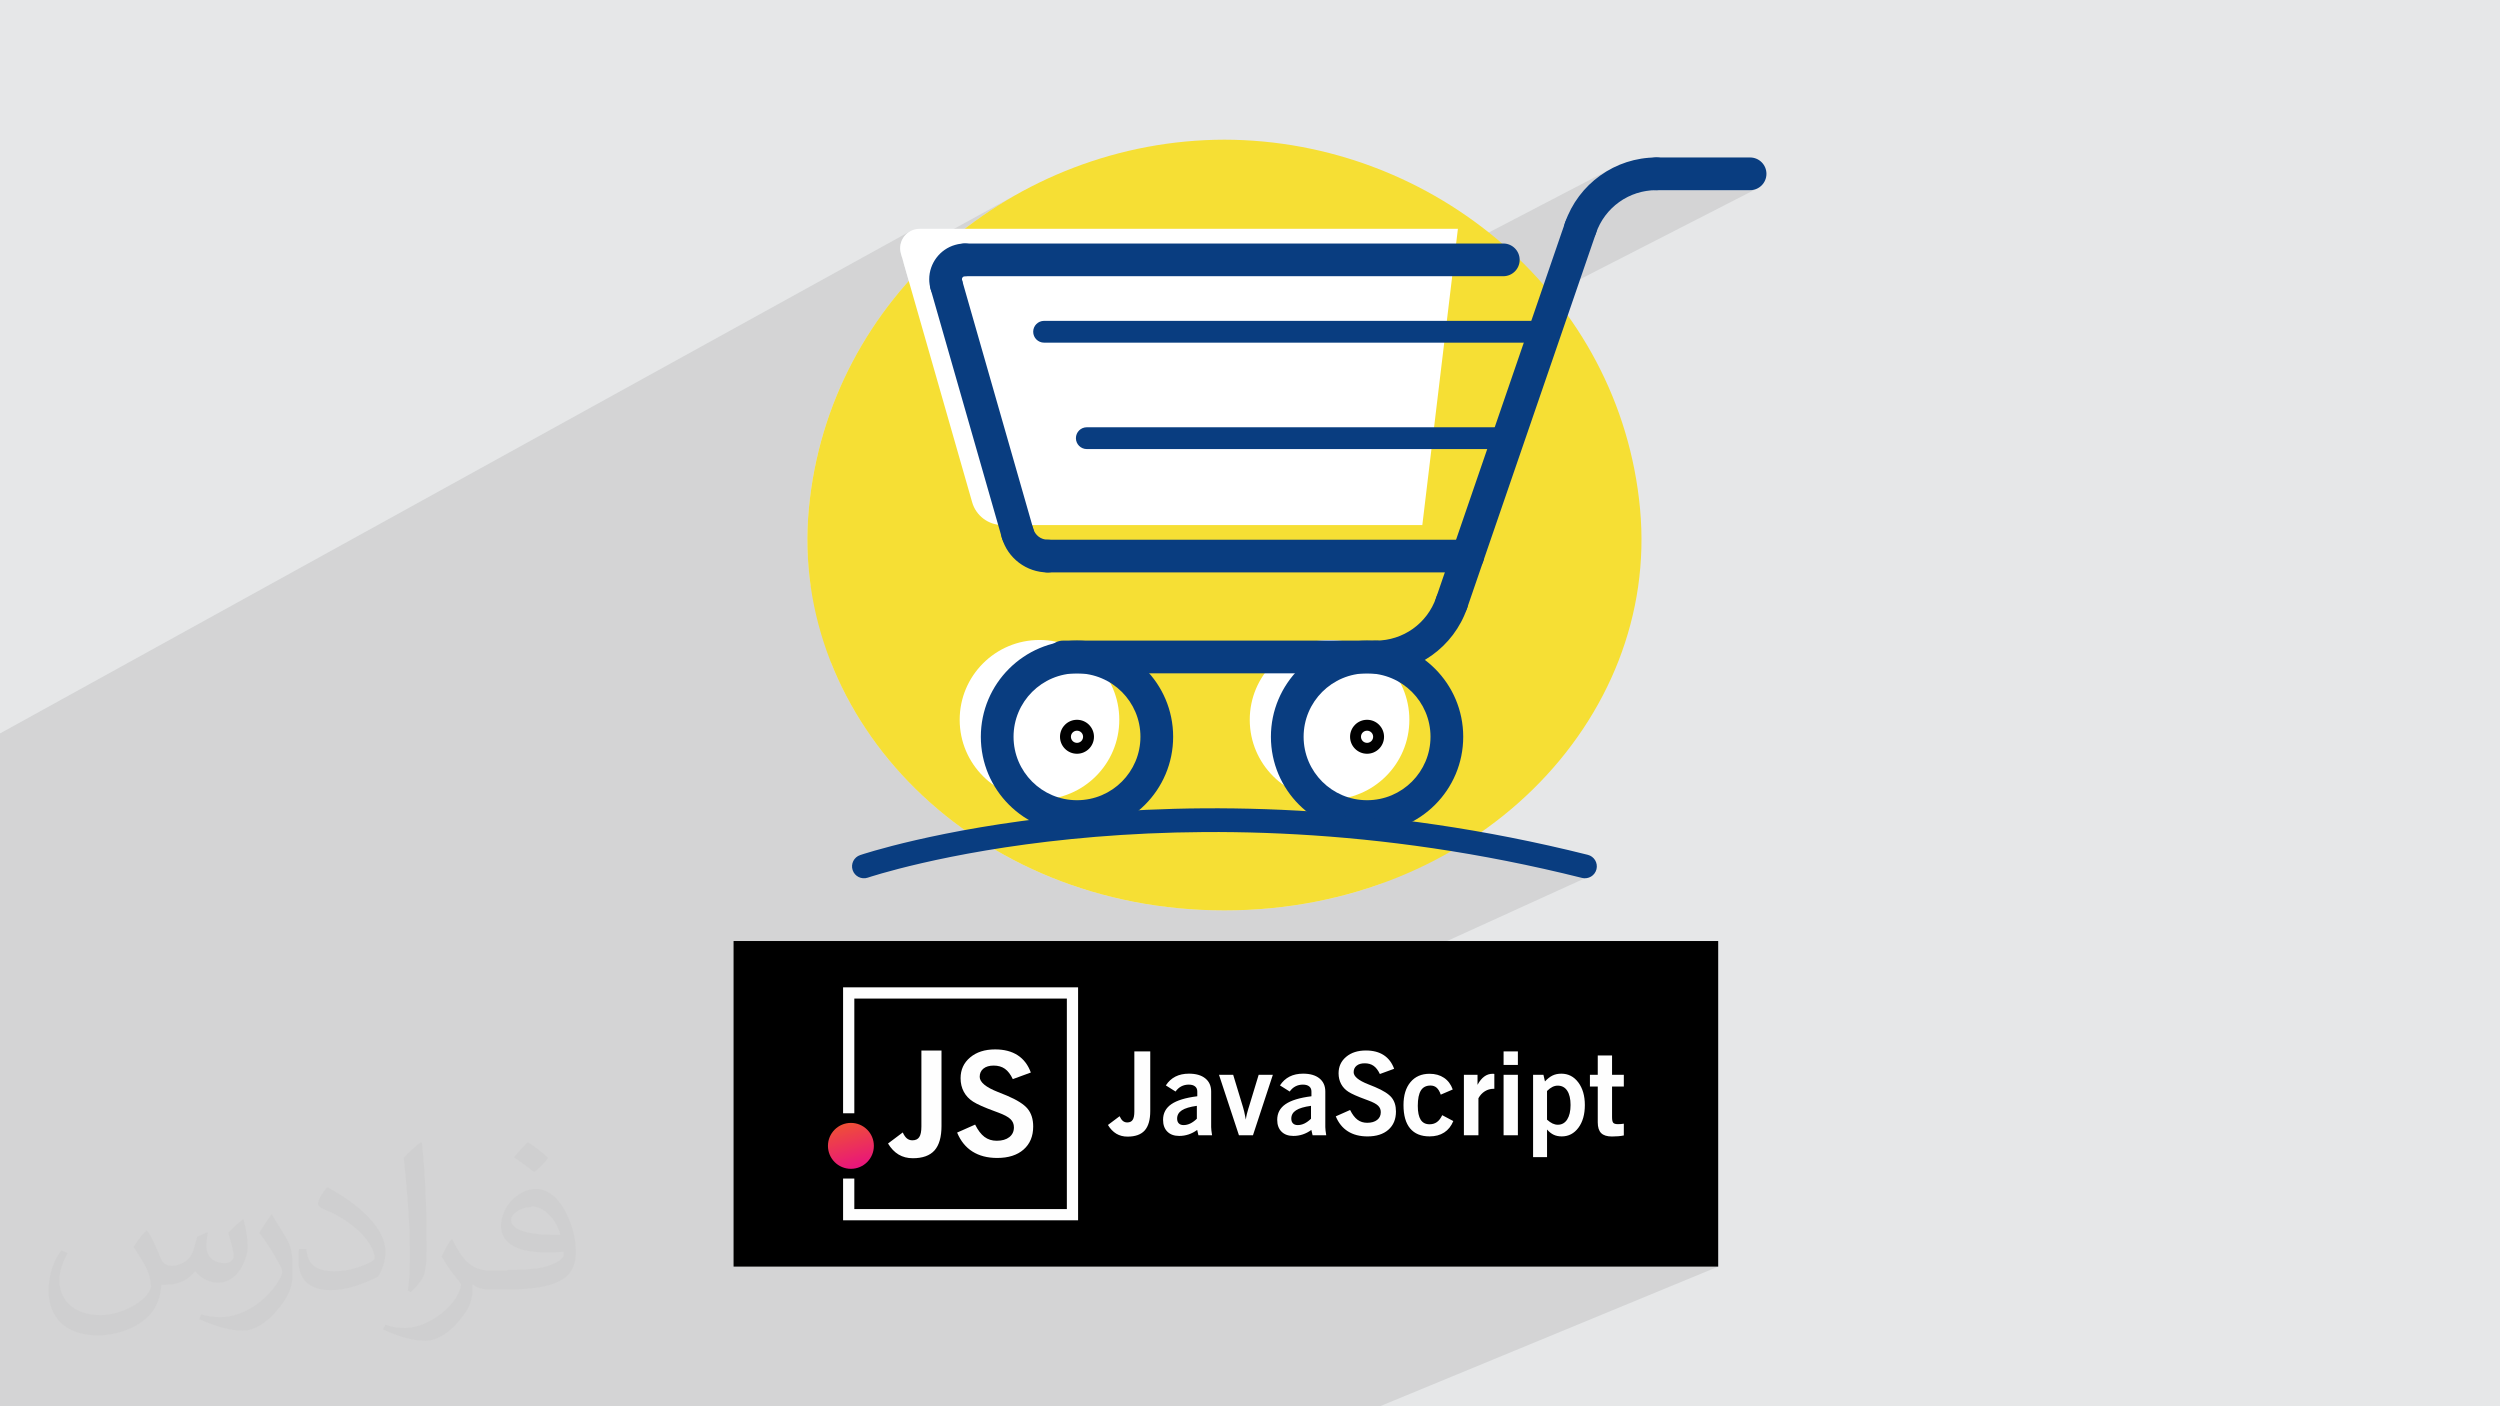
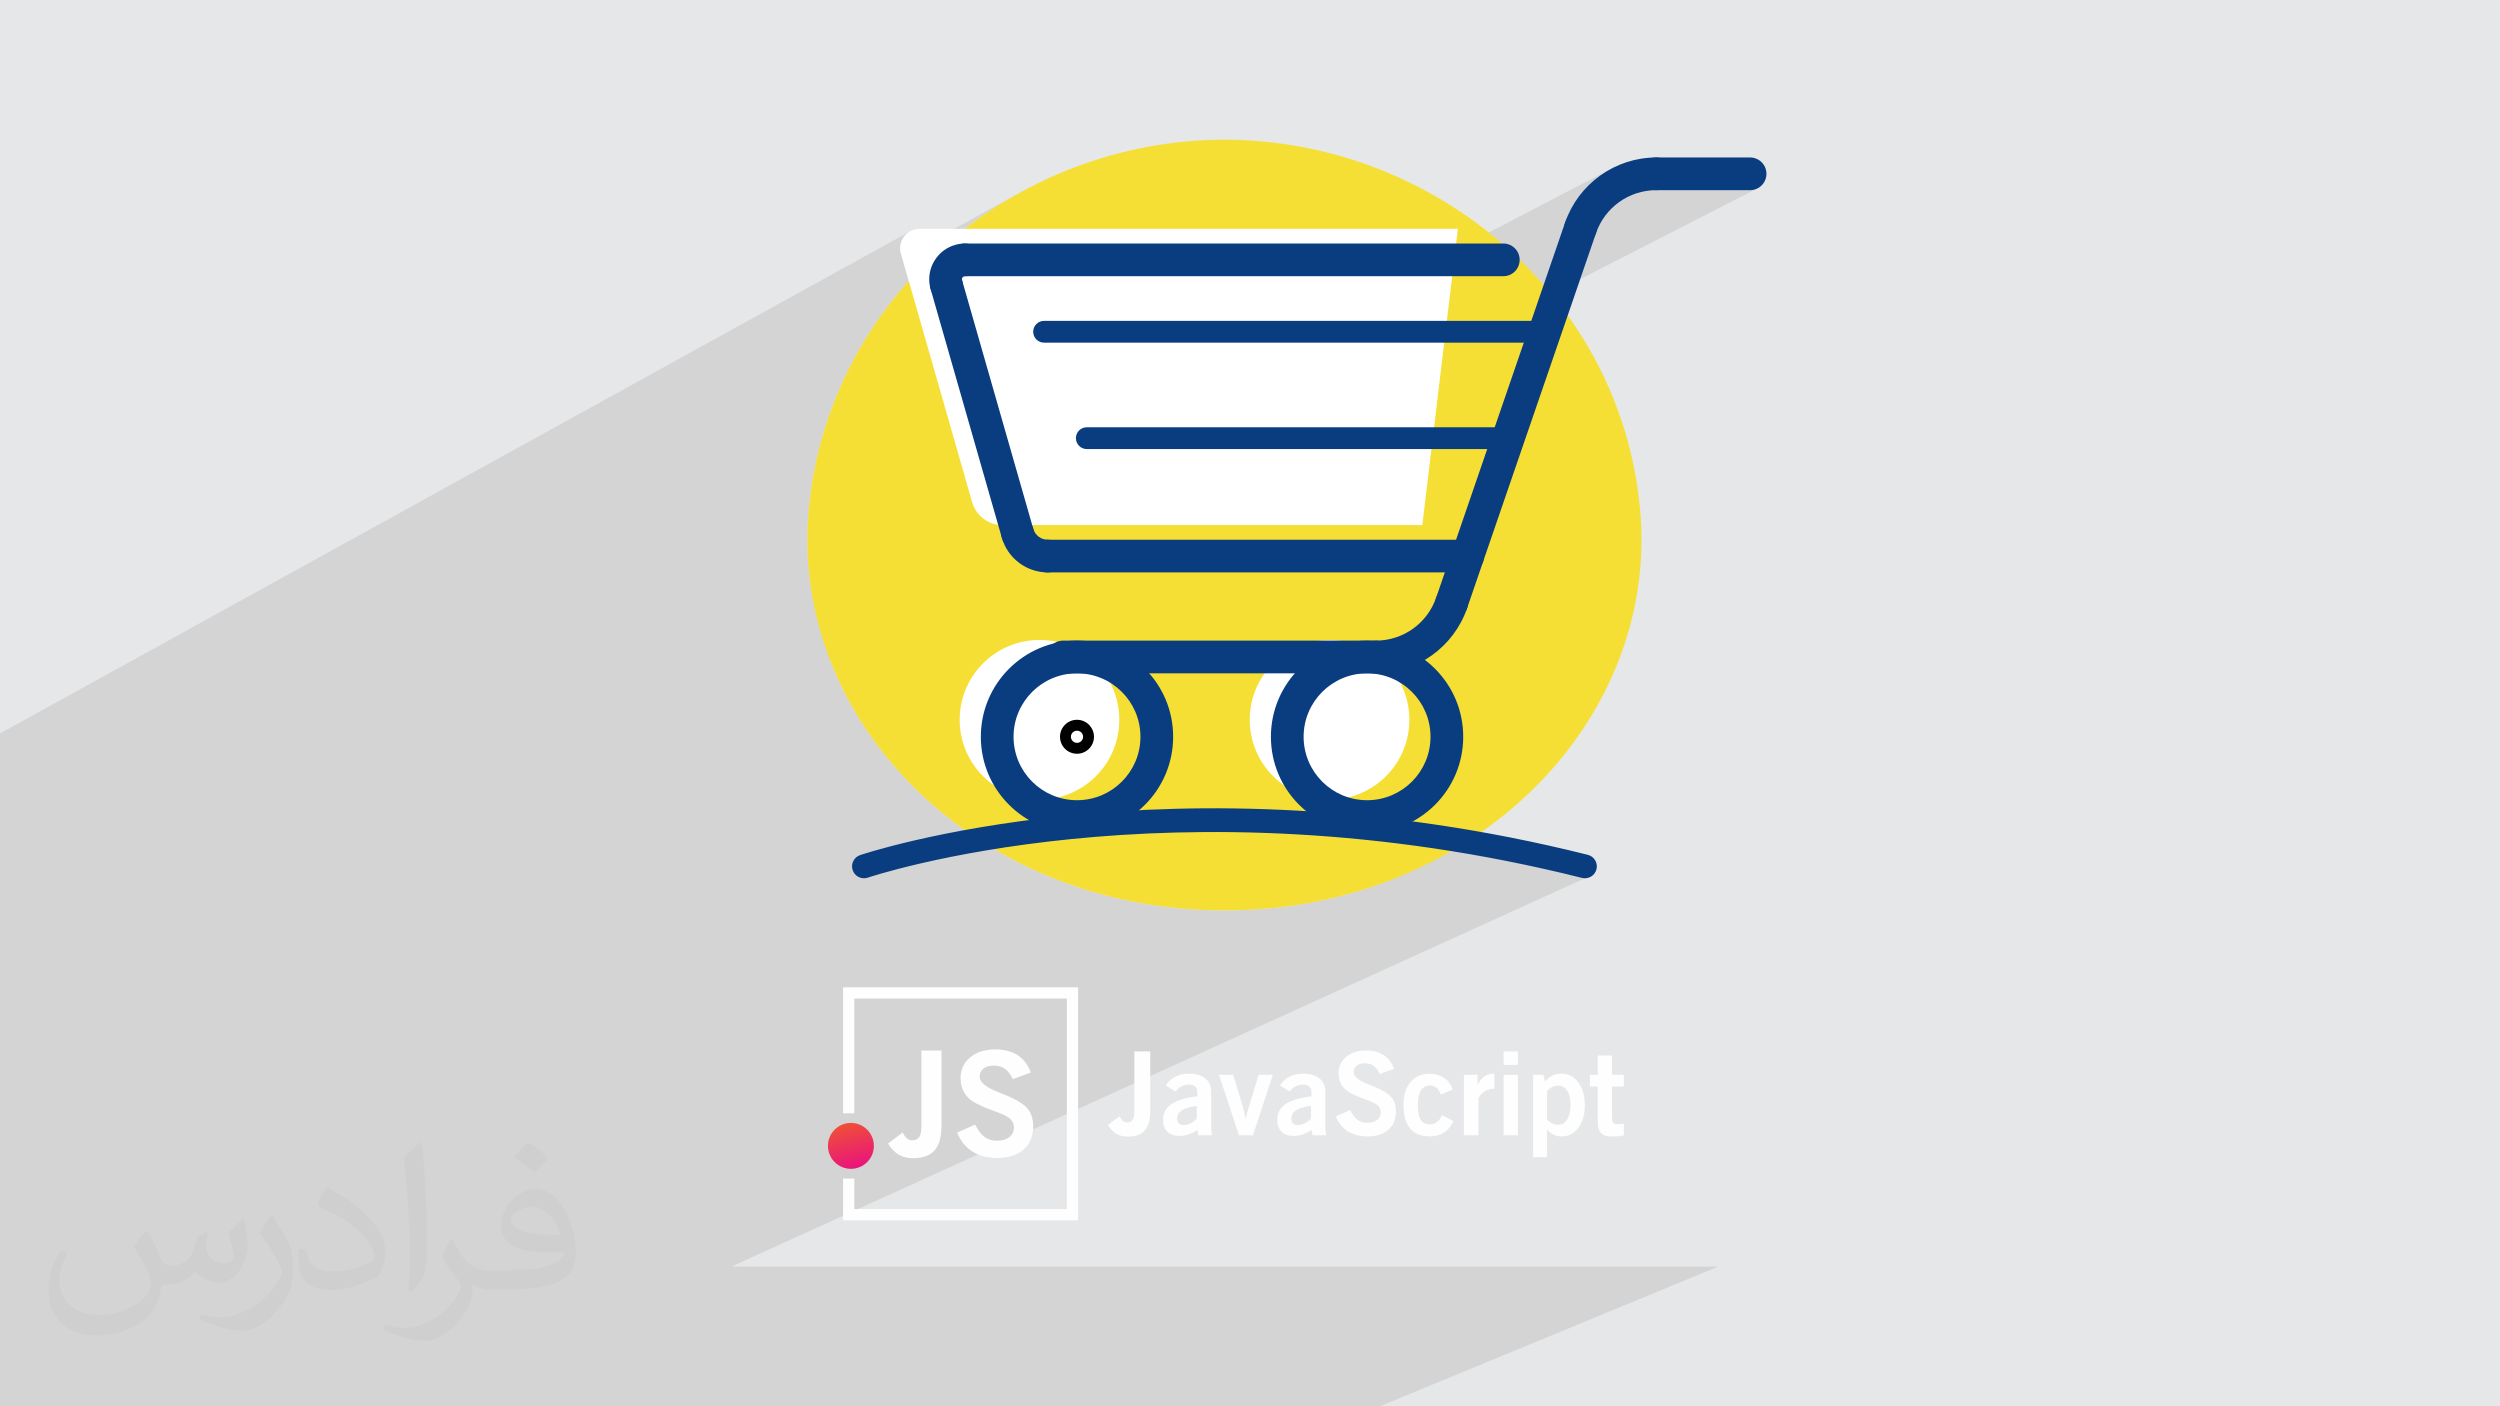
<svg xmlns="http://www.w3.org/2000/svg" xml:space="preserve" width="3.703in" height="2.083in" version="1.1" style="shape-rendering:geometricPrecision; text-rendering:geometricPrecision; image-rendering:optimizeQuality; fill-rule:evenodd; clip-rule:evenodd" viewBox="0 0 3703.33 2083.18">
  <defs>
    <style type="text/css">
   
    .str0 {stroke:#093D80;stroke-width:3;stroke-miterlimit:2.613}
    .fil3 {fill:black}
    .fil0 {fill:#E6E7E8}
    .fil9 {fill:black;fill-rule:nonzero}
    .fil8 {fill:#093D80;fill-rule:nonzero}
    .fil6 {fill:#F6DF34;fill-rule:nonzero}
    .fil4 {fill:#FEFEFE;fill-rule:nonzero}
    .fil7 {fill:white;fill-rule:nonzero}
    .fil2 {fill:#373435;fill-opacity:0.031}
    .fil1 {fill:#373435;fill-opacity:0.102}
    .fil5 {fill:url(#id0)}
   
  </style>
    <linearGradient id="id0" gradientUnits="userSpaceOnUse" x1="1268.81" y1="1729.64" x2="1250.43" y2="1663.97">
      <stop offset="0" style="stop-opacity:1; stop-color:#E9147C" />
      <stop offset="1" style="stop-opacity:1; stop-color:#EF5036" />
    </linearGradient>
  </defs>
  <g id="Layer_x0020_1">
    <polygon class="fil0" points="-0,0 3703.33,0 3703.33,2083.18 -0,2083.18 " />
    <polygon class="fil1" points="2044.07,2083.18 631.76,2083.18 628.65,2083.18 621.22,2083.18 380.79,2083.18 374.9,2083.18 243.91,2083.18 -0,2083.18 -0,1969.97 -0,1929.27 -0,1926.2 -0,1924.77 -0,1907.72 -0,1893.6 -0,1612.17 -0,1609.72 -0,1595.81 -0,1549.71 -0,1539.61 -0,1531.16 -0,1494.8 -0,1493.48 -0,1387.43 -0,1152.26 -0,1123.49 -0,1115.62 -0,1109.65 -0,1086.46 1349.09,342.11 1343.68,345.73 1339.25,350.41 1335.96,355.96 1333.98,362.16 1333.46,368.79 1334.57,375.64 1336.2,381.32 1514.46,283.36 1503.29,289.56 1492.26,295.99 1481.37,302.63 1470.62,309.48 1460.02,316.54 1449.57,323.81 1439.28,331.29 1429.14,338.97 1338.34,388.81 1346.19,416.2 1338.62,424.83 1331.22,433.6 1323.98,442.52 1316.91,451.57 1310.01,460.76 1303.28,470.08 1296.74,479.54 1290.36,489.13 1284.17,498.84 1278.17,508.69 1272.35,518.65 1266.72,528.75 1261.28,538.96 1256.04,549.3 1250.99,559.75 1246.15,570.31 1241.5,581 1237.07,591.79 1232.84,602.69 1228.83,613.7 1225.03,624.82 1221.44,636.04 1218.08,647.37 1214.94,658.79 1212.03,670.31 1209.34,681.93 1206.89,693.64 1204.66,705.45 1202.68,717.35 1200.93,729.33 1199.42,741.41 1198.16,753.56 1196.82,771.23 1196.12,788.82 1196.06,806.33 1196.61,823.73 1197.78,841.03 1199.56,858.21 1200.89,867.78 2389.27,248.6 2384.43,251.16 2379.7,253.9 2375.07,256.82 2370.57,259.91 2366.17,263.17 2361.91,266.6 2357.78,270.19 2353.78,273.94 2349.92,277.84 2346.21,281.89 2342.65,286.08 2339.26,290.42 2336.02,294.9 2332.95,299.52 2330.05,304.26 2327.33,309.13 2324.79,314.13 2322.44,319.25 2320.29,324.49 2318.33,329.84 2314.18,341.91 2410.93,291.83 2414.19,290.27 2417.52,288.82 2420.91,287.51 2424.36,286.32 2427.86,285.26 2431.41,284.34 2435.01,283.55 2438.66,282.9 2442.34,282.39 2446.06,282.02 2449.82,281.8 2453.61,281.72 2592.45,281.72 2597.33,281.23 2601.88,279.82 1231.18,981.72 1234.56,990.22 1241.41,1005.89 1248.78,1021.34 1256.67,1036.57 1265.06,1051.56 1273.94,1066.3 1283.32,1080.78 1293.17,1095 1303.5,1108.93 1314.28,1122.58 1325.53,1135.93 1337.22,1148.98 1349.34,1161.7 1361.9,1174.1 1374.87,1186.16 1388.26,1197.87 1402.05,1209.23 1416.24,1220.22 1430.81,1230.83 1303.39,1293.02 1304.43,1292.72 1308.43,1291.58 1312.79,1290.36 1317.5,1289.06 1322.56,1287.69 1327.98,1286.26 1333.74,1284.77 1339.85,1283.22 1346.29,1281.63 1353.07,1279.98 1360.19,1278.3 1367.64,1276.57 1375.42,1274.82 1383.52,1273.04 1391.94,1271.24 1400.69,1269.43 1409.74,1267.59 1419.11,1265.76 1428.8,1263.92 1438.78,1262.08 1449.07,1260.26 1459.67,1258.44 1470.56,1256.64 1479.71,1261.99 1488.98,1267.2 1498.37,1272.27 1507.87,1277.2 1517.49,1281.97 1527.21,1286.6 1537.05,1291.08 1546.99,1295.41 1557.04,1299.59 1567.2,1303.61 1577.46,1307.46 1587.81,1311.17 1598.28,1314.7 1608.83,1318.08 1619.48,1321.29 1630.23,1324.33 1641.07,1327.2 1652.01,1329.91 1663.03,1332.43 1674.15,1334.78 1685.34,1336.96 1696.63,1338.95 1708,1340.76 1719.44,1342.39 1730.98,1343.84 1742.58,1345.1 1754.27,1346.17 1766.03,1347.04 1777.87,1347.73 1789.78,1348.22 1801.75,1348.51 1813.8,1348.6 1825.64,1348.51 1837.42,1348.23 1849.13,1347.76 1860.76,1347.09 1872.33,1346.25 1883.83,1345.22 1895.25,1344 1906.59,1342.61 1917.86,1341.03 1929.05,1339.28 1940.16,1337.35 1951.18,1335.25 1962.13,1332.97 1972.98,1330.53 1983.75,1327.92 1994.43,1325.14 2005.03,1322.2 2015.53,1319.09 2025.94,1315.83 2036.25,1312.41 2043.96,1309.7 2152.09,1259.59 2157.9,1260.54 2163.71,1261.5 2169.54,1262.47 2175.38,1263.47 2181.23,1264.48 2187.1,1265.52 2192.98,1266.57 2198.87,1267.63 2204.78,1268.72 2210.69,1269.83 2216.62,1270.95 2222.56,1272.09 2228.52,1273.25 2234.48,1274.43 2240.46,1275.63 2246.45,1276.85 2252.45,1278.09 2258.47,1279.34 2264.5,1280.62 2270.54,1281.92 2276.58,1283.23 2282.65,1284.57 2288.72,1285.92 2294.8,1287.3 2300.9,1288.69 2307.01,1290.11 2313.13,1291.54 2319.26,1293 2325.4,1294.48 2331.56,1295.97 2337.72,1297.49 2343.9,1299.03 2347.13,1299.5 2350.3,1299.32 2353.31,1298.54 1086.65,1874.81 1086.65,1876.28 2545.23,1876.28 " />
    <path class="fil2" d="M219.02 1824.17c7,11 11,21 16,32 3,7 5,19 20,19 5,0 11,-2 17,-5 7,-4 11,-9 14,-17l6 -21 15 -7 1 1c-2,8 -2,15 -2,21 0,18 15,24 27,24 7,0 13,-4 13,-10 0,-8 -4,-22 -8,-35 7,-7 14,-14 22,-20l1 1c4,15 6,30 6,40 0,9 -4,20 -8,28 -7,14 -20,25 -36,25 -12,0 -25,-6 -34,-17l0 0c-9,11 -22,20 -43,20l-7 0c-1,14 -4,24 -9,33 -13,25 -50,42 -85.02,42 -49,0 -73.02,-28 -73.02,-66 0,-23 7,-45 19,-60l9 4c-7,14 -12,27 -12,40 0,35 28,52 61,52 30,0 69.01,-20 75.01,-42 -2,-25 -12,-36 -26,-59 4,-7 10,-15 17,-23l1 0 0 0 0 -2 0 0 3 2 0 0 0.02 -0.01 -0.01 0.01 0.01 0.01zm563.05 -132.01c10,6 20,14 30,23 -6,8 -12,15 -21,21 -10,-8 -20,-15 -30,-22 7,-8 14,-15 20,-22l1 0 0 0 0 0 0 0zm5 96c-17,0 -30,11 -30,19 0,17 33,23 73.02,22 -5,-20 -22,-42 -43,-42l0 0 0 0 0 1 0 0 0 0 -0.01 0 -0.01 0zm-37 93.02c22,0 41,-1 55,-4 16,-4 30,-12 30,-18 0,-2 0,-3 0,-5 -9,1 -19,1 -28,1 -29,0 -52,-7 -61,-23 -2,-4 -4,-10 -4,-15 0,-16 7,-31 19,-42 10,-9 21,-14 33,-14 20,0 37,17 48,43 6,14 11,30 11,51 0,14 -4,25 -12,34 -16,15 -45,21 -90.01,21l-20 0 0 0 -5 0c-11,0 -19,-2 -25,-7l-1 0c0,2 0,5 0,7 0,10 -3,23 -10,33 -20,30 -42,43 -60,43 -19,0 -42,-7 -63,-17l4 -7c7,3 16,5 29,5 34,0 78.01,-33 83.02,-64 -1,-3 -4,-6 -7,-10 -10,-12 -16,-22 -22,-32 5,-10 9,-18 14,-25l2 0c15,30 28,46 57,46l4 0 0 0 21 0 0 0 0 0 0 0 -2 -1 0 0 0 0 -0 0zm-146.01 31c2,-13 3,-29 3,-43l0 -21c0,-39 -5,-96.02 -9,-133.01 7,-8 17,-17 25,-23l2 1c5,47 7,101.01 7,151.02 0,13 0,26 -2,35 -1,12 -7,21 -22,35l-3 -2 0 0 0 0 0 0 -1 0 0 0 0 0 0 -0.01zm-150.02 -62.02c1,19 10,33 41,33 20,0 36,-5 55,-14 3,-2 5,-4 5,-5 0,-11 -9,-27 -24,-41 -14,-13 -33,-25 -52,-32 -6,-3 -8,-6 -8,-8 0,-6 7,-17 13,-24l2 0c20,11 43,26 60,44 15,16 25,33 25,51 0,13 -4,26 -11,37 -22,11 -46,20 -70.01,20 -29,0 -48,-13 -48,-45 0,-4 0,-9 1,-16l10 0 0 0 0 0 0 0 1 0 0 0 0 0 0.01 0 -0.01 0.01zm-52 -52l18 29c7,11 13,22 13,41l0 24c0,19 -12,39 -32,59 -15,14 -29,20 -41,20 -19,0 -40,-6 -65,-17l3 -7c8,2 17,4 28,4 35,0 72.02,-26 89.01,-58 2,-4 3,-7 3,-9 0,-4 -2,-8 -4,-11 -9,-17 -19,-33 -30,-47 6,-9 11,-18 18,-27l2 0 0 0 0 0 0 0 -2 -1 0 0 0 0 -0.01 0 0 0.01z" />
    <g id="_1920095846736">
      <g>
-         <rect class="fil3" x="1086.65" y="1393.96" width="1458.58" height="482.32" />
        <polygon class="fil4" points="1257.21,1462.57 1597,1462.57 1597,1807.66 1248.89,1807.66 1248.89,1745.82 1265.53,1745.82 1265.53,1791.04 1580.37,1791.04 1580.37,1479.21 1265.53,1479.21 1265.53,1649.13 1248.89,1649.13 1248.89,1462.57 " />
        <circle class="fil5" cx="1260.48" cy="1697.4" r="34.02" />
        <path class="fil4" d="M1315.45 1693.93l21.84 -16.41c1.83,4.07 3.89,7.02 6.16,8.89 2.3,1.83 4.97,2.77 8.06,2.77 4.71,0 8.14,-1.58 10.22,-4.78 2.13,-3.2 3.16,-8.41 3.16,-15.72l0 -112.46 29.79 0 0 111.59c0,16.44 -3.45,28.54 -10.32,36.29 -6.91,7.73 -17.64,11.62 -32.2,11.62 -7.91,0 -14.93,-1.83 -21.05,-5.46 -6.09,-3.67 -11.3,-9.11 -15.65,-16.33l0 0 0 -0.01zm102.31 -16.18l26.73 -11.87c4.13,8.35 8.78,14.42 13.85,18.24 5.11,3.81 11.11,5.72 18.1,5.72 7.88,0 14.11,-1.8 18.67,-5.36 4.57,-3.6 6.84,-8.41 6.84,-14.53 0,-4.85 -1.69,-8.89 -5.08,-12.16 -3.38,-3.28 -9.46,-6.52 -18.24,-9.76 -1.18,-0.5 -2.92,-1.12 -5.14,-1.91 -15.37,-5.61 -26.09,-10.39 -32.13,-14.31 -5.97,-3.82 -10.5,-8.67 -13.67,-14.57 -3.16,-5.9 -4.75,-12.59 -4.75,-20.04 0,-12.66 4.71,-22.91 14.18,-30.83 9.42,-7.92 21.76,-11.87 37.02,-11.87 13.31,0 24.42,2.88 33.32,8.63 8.89,5.75 15.4,14.31 19.54,25.62l-26.72 9.78c-3.31,-7.02 -7.2,-12.08 -11.69,-15.29 -4.5,-3.2 -10.07,-4.78 -16.65,-4.78 -6.4,0 -11.48,1.48 -15.15,4.46 -3.71,2.98 -5.54,7.05 -5.54,12.19 0,7.92 9.04,15.44 27.09,22.52 5.58,2.2 9.92,3.96 13.1,5.29 15.11,6.4 25.4,12.91 30.87,19.6 5.43,6.69 8.17,15.39 8.17,26.15 0,14.49 -4.75,25.86 -14.25,34.18 -9.46,8.3 -22.52,12.45 -39.07,12.45 -14.43,0 -26.62,-3.17 -36.66,-9.5 -10.01,-6.33 -17.56,-15.68 -22.7,-28.06l-0.03 -0.01 -0 0.01z" />
        <path class="fil4" d="M1641.23 1666.46l17.28 -12.99c1.46,3.22 3.07,5.55 4.87,7.04 1.81,1.45 3.93,2.2 6.37,2.2 3.73,0 6.44,-1.25 8.09,-3.78 1.69,-2.54 2.5,-6.67 2.5,-12.44l0 -89 23.57 0 0 88.3c0,13.01 -2.74,22.57 -8.17,28.73 -5.46,6.13 -13.94,9.19 -25.48,9.19 -6.27,0 -11.82,-1.46 -16.65,-4.33 -4.81,-2.91 -8.94,-7.2 -12.38,-12.92l0.01 0 -0.01 -0zm131.69 -28.35c-10.15,1.39 -17.56,3.59 -22.2,6.63 -4.67,3.01 -7,7.11 -7,12.29 0,3.05 0.82,5.44 2.51,7.08 1.65,1.69 4.01,2.5 7.06,2.5 3.33,0 6.63,-0.77 9.89,-2.33 3.24,-1.57 6.5,-3.93 9.76,-7.08l0 -19.1 -0.01 0 0 0zm2.34 43.55l-1.81 -7.86c-4.07,2.96 -8.31,5.19 -12.76,6.66 -4.44,1.49 -9.08,2.22 -13.89,2.22 -7.46,0 -13.3,-2.1 -17.54,-6.35 -4.25,-4.21 -6.37,-10.07 -6.37,-17.54 0,-9.8 4.1,-17.51 12.27,-23.14 8.2,-5.64 21.01,-9.57 38.43,-11.73l0 -7.01c0,-3.27 -1.09,-5.8 -3.28,-7.57 -2.19,-1.79 -5.32,-2.68 -9.37,-2.68 -4.04,0 -7.74,0.86 -11.04,2.59 -3.3,1.72 -6.13,4.28 -8.51,7.65l-14.39 -9.08c3.73,-5.77 8.45,-10.1 14.17,-13.04 5.72,-2.9 12.42,-4.35 20.1,-4.35 10.33,0 18.4,2.33 24.17,7 5.78,4.64 8.69,11.16 8.69,19.47l0 52.64c0,1.39 0.11,3.07 0.34,5.04 0.23,2 0.57,4.32 1.02,7.06l-20.2 0 -0.02 0.01 0 0.01zm60.01 0l-29.52 -89.5 21.01 0 14.66 48.28c0.46,1.28 1,3.39 1.68,6.32 0.66,2.91 1.46,6.86 2.42,11.78 0.54,-4.89 1.85,-10.52 3.89,-16.91 0.18,-0.52 0.31,-0.91 0.43,-1.2l14.66 -48.28 21.01 0 -29.43 89.5 -20.81 0 0.01 0zm106.78 -43.55c-10.17,1.39 -17.56,3.59 -22.2,6.63 -4.67,3.01 -7,7.11 -7,12.29 0,3.05 0.82,5.44 2.5,7.08 1.66,1.69 4.01,2.5 7.06,2.5 3.32,0 6.63,-0.77 9.87,-2.33 3.24,-1.57 6.5,-3.93 9.76,-7.08l0 -19.1 0.01 0 0 0zm2.33 43.55l-1.83 -7.86c-4.07,2.96 -8.31,5.19 -12.76,6.66 -4.44,1.49 -9.08,2.22 -13.9,2.22 -7.46,0 -13.29,-2.1 -17.54,-6.35 -4.24,-4.21 -6.37,-10.07 -6.37,-17.54 0,-9.8 4.1,-17.51 12.27,-23.14 8.2,-5.64 21.01,-9.57 38.43,-11.73l0 -7.01c0,-3.27 -1.09,-5.8 -3.28,-7.57 -2.2,-1.79 -5.32,-2.68 -9.37,-2.68 -4.04,0 -7.74,0.86 -11.04,2.59 -3.3,1.72 -6.13,4.28 -8.51,7.65l-14.4 -9.08c3.73,-5.77 8.45,-10.1 14.18,-13.04 5.72,-2.9 12.41,-4.35 20.1,-4.35 10.33,0 18.39,2.33 24.17,7 5.78,4.64 8.69,11.16 8.69,19.47l0 52.64c0,1.39 0.11,3.07 0.34,5.04 0.23,2 0.57,4.32 1.02,7.06l-20.21 0 0 0.01 0 0.01zm34.42 -28.01l21.15 -9.39c3.28,6.6 6.94,11.42 10.96,14.44 4.04,3.01 8.79,4.53 14.32,4.53 6.24,0 11.16,-1.43 14.78,-4.25 3.62,-2.84 5.41,-6.66 5.41,-11.5 0,-3.84 -1.34,-7.04 -4.02,-9.62 -2.68,-2.59 -7.49,-5.15 -14.43,-7.71 -0.94,-0.41 -2.31,-0.89 -4.07,-1.52 -12.16,-4.44 -20.64,-8.22 -25.43,-11.33 -4.73,-3.01 -8.31,-6.86 -10.82,-11.53 -2.5,-4.67 -3.76,-9.97 -3.76,-15.86 0,-10.02 3.73,-18.14 11.22,-24.39 7.46,-6.27 17.22,-9.39 29.28,-9.39 10.54,0 19.33,2.27 26.35,6.83 7.04,4.56 12.19,11.34 15.45,20.27l-21.15 7.74c-2.62,-5.54 -5.69,-9.57 -9.26,-12.09 -3.56,-2.54 -7.96,-3.78 -13.19,-3.78 -5.07,0 -9.08,1.17 -11.98,3.53 -2.93,2.36 -4.39,5.59 -4.39,9.65 0,6.26 7.15,12.22 21.43,17.83 4.41,1.73 7.87,3.13 10.36,4.19 11.95,5.07 20.11,10.23 24.43,15.52 4.3,5.3 6.45,12.18 6.45,20.69 0,11.47 -3.76,20.47 -11.27,27.05 -7.48,6.57 -17.82,9.84 -30.92,9.84 -11.41,0 -21.06,-2.5 -29,-7.51 -7.92,-5.01 -13.9,-12.42 -17.96,-22.2l0.01 0.02 0.02 -0.02zm157.62 -1.7l16.43 8.71c-3.05,7.46 -7.57,13.13 -13.55,16.97 -5.98,3.84 -13.19,5.74 -21.63,5.74 -12.61,0 -22.2,-3.93 -28.76,-11.76 -6.57,-7.85 -9.85,-19.41 -9.85,-34.7 0,-14.35 3.44,-25.65 10.33,-33.9 6.89,-8.26 16.31,-12.39 28.27,-12.39 8.37,0 15.54,1.99 21.47,6.01 5.92,3.98 10.2,9.73 12.87,17.25l-17.76 7.65c-1.59,-4.67 -3.62,-8.08 -6.07,-10.25 -2.44,-2.16 -5.46,-3.24 -9.08,-3.24 -6.47,0 -11.22,2.42 -14.27,7.3 -3.05,4.87 -4.59,12.46 -4.59,22.83 0,9.22 1.43,16.08 4.3,20.55 2.85,4.47 7.23,6.71 13.12,6.71 4.21,0 7.86,-1.07 10.9,-3.27 3.07,-2.16 5.66,-5.58 7.86,-10.22l0 0 -0.01 0.02zm32.11 29.72l0 -89.5 20.19 0 0 14.83c2.91,-5.43 6.2,-9.5 9.91,-12.24 3.73,-2.76 7.8,-4.12 12.24,-4.12 0.8,0 1.37,0 1.7,0.03 0.37,0.03 0.71,0.11 1.05,0.23l0 21.95 -1 0c-4.73,0 -9.06,1.22 -13.01,3.67 -3.93,2.45 -7.12,5.89 -9.56,10.33l0 54.84 -21.52 0 -0.01 -0.01 0.01 0zm58.79 -104.19l0 -19.98 21.18 0 0 19.98 -21.18 0zm0 104.19l0 -89.5 21.18 0 0 89.5 -21.18 0zm64.37 -23.04c2.93,2.59 5.69,4.5 8.2,5.69 2.54,1.2 5.15,1.79 7.8,1.79 5.89,0 10.5,-2.59 13.83,-7.74 3.33,-5.19 5.01,-12.33 5.01,-21.5 0,-9.11 -1.65,-16.17 -4.96,-21.18 -3.3,-4.98 -8,-7.49 -14.07,-7.49 -2.65,0 -5.27,0.63 -7.77,1.87 -2.54,1.25 -5.21,3.25 -8.06,6.04l0 42.5 0 0.01zm0 14.52l0 40.97 -20.67 0 0 -121.96 15.34 0 2.25 9.8c3.81,-4.12 7.63,-7.06 11.35,-8.82 3.76,-1.79 8.06,-2.67 12.9,-2.67 10.27,0 18.64,4.3 25.13,12.93 6.45,8.62 9.71,19.78 9.71,33.53 0,13.9 -3.19,25.11 -9.55,33.65 -6.37,8.54 -14.57,12.81 -24.65,12.81 -4.5,0 -8.46,-0.8 -11.9,-2.41 -3.46,-1.62 -6.76,-4.21 -9.93,-7.8l0 -0.01 0 0zm96.31 -18.33c0,4.35 0.6,7.17 1.82,8.48 1.22,1.31 3.5,1.97 6.87,1.97 1.3,0 2.73,-0.06 4.24,-0.18 1.51,-0.11 2.98,-0.29 4.5,-0.52l0 17.4c-2.33,0.52 -5.01,0.89 -8.06,1.17 -3.01,0.26 -6.2,0.4 -9.54,0.4 -7.28,0 -12.61,-1.68 -15.97,-5.04 -3.35,-3.35 -5.04,-8.65 -5.04,-15.91l0 -53.01 -11.61 0 0 -17.41 11.61 0 0 -28.7 21.18 0 0 28.7 17.43 0 0 17.41 -17.43 0 0 45.23 0 -0.01 0 0.01z" />
      </g>
      <g>
        <path class="fil6" d="M2429.44 753.56c29.42,313.47 -245.86,595.24 -615.63,595.04 -369.78,0.21 -645.06,-281.57 -615.64,-595.04 29.31,-314.3 304.65,-546.05 615.64,-546.66 310.98,0.61 586.32,232.36 615.63,546.66z" />
        <path class="fil7" d="M2106.92 777.75l-622.04 0c-20.8,0 -39.09,-13.78 -44.81,-33.78l-105.49 -368.33c-5.26,-18.37 8.53,-36.67 27.65,-36.67l797.4 0 -52.7 438.79z" />
        <path class="fil7" d="M1658.04 1066.23c0,65.29 -52.93,118.22 -118.22,118.22 -65.29,0 -118.22,-52.93 -118.22,-118.22 0,-65.29 52.93,-118.21 118.22,-118.21 65.29,0 118.22,52.93 118.22,118.21z" />
        <path class="fil7" d="M2087.73 1066.23c0,65.29 -52.93,118.22 -118.22,118.22 -65.29,0 -118.22,-52.93 -118.22,-118.22 0,-65.29 52.93,-118.21 118.22,-118.21 65.29,0 118.22,52.93 118.22,118.21z" />
        <path class="fil7" d="M1986.6 1066.23c0,9.44 -7.65,17.09 -17.09,17.09 -9.44,0 -17.09,-7.65 -17.09,-17.09 0,-9.44 7.65,-17.09 17.09,-17.09 9.44,0 17.09,7.65 17.09,17.09z" />
        <path class="fil8" d="M1737.82 1091.4c0,39.33 -15.94,74.94 -41.72,100.72 -25.78,25.78 -61.39,41.72 -100.72,41.72 -39.33,0 -74.94,-15.95 -100.72,-41.72 -25.78,-25.78 -41.72,-61.39 -41.72,-100.72 0,-39.33 15.95,-74.95 41.72,-100.72 25.78,-25.78 61.39,-41.72 100.72,-41.72 39.33,0 74.95,15.95 100.72,41.72 25.78,25.78 41.72,61.39 41.72,100.72zm-75.98 66.46c17.01,-17.01 27.53,-40.51 27.53,-66.46 0,-25.96 -10.52,-49.46 -27.53,-66.46 -17.01,-17 -40.5,-27.53 -66.46,-27.53 -25.95,0 -49.45,10.52 -66.46,27.53 -17,17.01 -27.52,40.51 -27.52,66.46 0,25.95 10.52,49.45 27.53,66.46 17,17 40.5,27.52 66.46,27.52 25.96,0 49.46,-10.52 66.46,-27.52z" />
        <path class="fil8" d="M1574.91 997.41c-13.38,0 -24.23,-10.85 -24.23,-24.23 0,-13.38 10.85,-24.23 24.23,-24.23l463.1 0c13.38,0 24.23,10.85 24.23,24.23 0,13.38 -10.85,24.23 -24.23,24.23l-463.1 0z" />
        <path class="fil8" d="M2038.02 997.41c-13.38,0 -24.23,-10.85 -24.23,-24.23 0,-13.38 10.85,-24.23 24.23,-24.23 20.28,0 39.38,-6.4 55.02,-17.56 15.62,-11.15 27.87,-27.12 34.45,-46.26 4.34,-12.65 18.11,-19.39 30.76,-15.05 12.65,4.34 19.39,18.11 15.05,30.76 -9.91,28.83 -28.49,52.97 -52.24,69.93 -23.73,16.94 -52.57,26.65 -83.04,26.65z" />
        <path class="fil8" d="M2173.3 900.84c-4.34,12.65 -18.11,19.39 -30.76,15.05 -12.65,-4.33 -19.39,-18.11 -15.05,-30.76l190.85 -555.29c4.34,-12.65 18.11,-19.39 30.76,-15.05 12.65,4.34 19.39,18.11 15.05,30.76l-190.85 555.29z" />
        <path class="fil8" d="M2364.14 345.55c-4.33,12.65 -18.11,19.39 -30.76,15.05 -12.65,-4.34 -19.39,-18.11 -15.05,-30.76 9.91,-28.83 28.48,-52.97 52.24,-69.93 23.73,-16.94 52.57,-26.65 83.04,-26.65 13.38,0 24.23,10.85 24.23,24.23 0,13.38 -10.85,24.23 -24.23,24.23 -20.27,0 -39.38,6.4 -55.02,17.56 -15.62,11.15 -27.87,27.12 -34.45,46.26z" />
        <path class="fil8" d="M2453.61 281.72c-13.38,0 -24.23,-10.85 -24.23,-24.23 0,-13.38 10.85,-24.23 24.23,-24.23l138.85 0c13.38,0 24.23,10.85 24.23,24.23 0,13.38 -10.85,24.23 -24.23,24.23l-138.85 0z" />
        <path class="fil9" d="M1620.54 1091.4c0,6.95 -2.82,13.24 -7.37,17.79 -4.56,4.55 -10.85,7.37 -17.8,7.37 -6.94,0 -13.24,-2.82 -17.79,-7.37 -4.55,-4.55 -7.37,-10.84 -7.37,-17.79 0,-6.93 2.82,-13.21 7.37,-17.76l0 -0.03c4.55,-4.56 10.85,-7.37 17.79,-7.37 6.95,0 13.24,2.82 17.8,7.37l0 0.03c4.55,4.56 7.37,10.84 7.37,17.76zm-18.79 6.37c1.63,-1.63 2.64,-3.88 2.64,-6.37 0,-2.5 -1,-4.76 -2.62,-6.39l-0.02 0.02c-1.63,-1.63 -3.89,-2.64 -6.37,-2.64 -2.48,0 -4.74,1.01 -6.37,2.64l-0.02 -0.02c-1.62,1.63 -2.62,3.89 -2.62,6.39 0,2.49 1.01,4.74 2.64,6.37 1.63,1.63 3.89,2.64 6.37,2.64 2.49,0 4.74,-1.01 6.37,-2.64z" />
        <path class="fil8" d="M2167.52 1091.4c0,39.33 -15.95,74.94 -41.72,100.72 -25.78,25.78 -61.39,41.72 -100.72,41.72 -39.33,0 -74.95,-15.95 -100.72,-41.72 -25.78,-25.78 -41.72,-61.39 -41.72,-100.72 0,-39.33 15.95,-74.95 41.72,-100.72 25.78,-25.78 61.39,-41.72 100.72,-41.72 39.33,0 74.94,15.94 100.72,41.72 25.78,25.78 41.72,61.39 41.72,100.72zm-75.98 66.46c17,-17.01 27.52,-40.51 27.52,-66.46 0,-25.96 -10.52,-49.46 -27.52,-66.46 -17.01,-17.01 -40.5,-27.53 -66.46,-27.53 -25.96,0 -49.46,10.52 -66.46,27.53 -17,17.01 -27.53,40.51 -27.53,66.46 0,25.95 10.52,49.45 27.53,66.46 17.01,17 40.51,27.52 66.46,27.52 25.96,0 49.45,-10.52 66.46,-27.52z" />
-         <path class="fil9" d="M2050.23 1091.4c0,6.95 -2.82,13.24 -7.37,17.79 -4.55,4.55 -10.84,7.37 -17.79,7.37 -6.95,0 -13.24,-2.82 -17.8,-7.37 -4.55,-4.55 -7.37,-10.84 -7.37,-17.79 0,-6.93 2.82,-13.21 7.37,-17.76l0 -0.03c4.56,-4.56 10.85,-7.37 17.8,-7.37 6.95,0 13.24,2.82 17.79,7.37l0 0.03c4.55,4.56 7.37,10.84 7.37,17.76zm-18.79 6.37c1.63,-1.63 2.64,-3.88 2.64,-6.37 0,-2.5 -1,-4.76 -2.62,-6.39l-0.02 0.02c-1.63,-1.63 -3.88,-2.64 -6.37,-2.64 -2.49,0 -4.74,1.01 -6.37,2.64l-0.02 -0.02c-1.62,1.63 -2.62,3.89 -2.62,6.39 0,2.49 1.01,4.74 2.64,6.37 1.63,1.63 3.89,2.64 6.37,2.64 2.49,0 4.74,-1.01 6.37,-2.64z" />
        <path class="fil8" d="M2174.19 799.5c13.38,0 24.23,10.85 24.23,24.23 0,13.38 -10.85,24.23 -24.23,24.23l-622.03 0c-13.38,0 -24.23,-10.85 -24.23,-24.23 0,-13.38 10.85,-24.23 24.23,-24.23l622.03 0z" />
        <path class="fil8" d="M1552.16 799.5c13.38,0 24.23,10.85 24.23,24.23 0,13.38 -10.85,24.23 -24.23,24.23 -15.77,0 -30.62,-5.25 -42.64,-14.31 -11.98,-9.03 -21.11,-21.87 -25.46,-37.07 -3.66,-12.86 3.8,-26.25 16.66,-29.91 12.86,-3.66 26.25,3.8 29.91,16.66 1.37,4.8 4.26,8.85 8.05,11.71 3.76,2.83 8.45,4.47 13.49,4.47z" />
        <path class="fil8" d="M1530.62 783.32c3.66,12.85 -3.8,26.25 -16.66,29.91 -12.86,3.66 -26.25,-3.8 -29.91,-16.66l-105.49 -368.33c-3.66,-12.86 3.8,-26.25 16.66,-29.91 12.86,-3.66 26.25,3.8 29.91,16.66l105.49 368.33z" />
        <path class="fil8" d="M1425.13 414.99c3.66,12.86 -3.8,26.25 -16.66,29.91 -12.85,3.66 -26.25,-3.8 -29.91,-16.66 -1.41,-4.92 -2.08,-9.82 -2.08,-14.6 0,-11.73 3.96,-22.84 10.73,-31.83 6.75,-8.96 16.35,-15.8 27.67,-19.04 4.67,-1.34 9.56,-2.06 14.6,-2.06 13.38,0 24.23,10.85 24.23,24.23 0,13.38 -10.85,24.23 -24.23,24.23 -0.53,0 -0.98,0.06 -1.35,0.16 -0.91,0.26 -1.72,0.85 -2.31,1.63 -0.56,0.74 -0.89,1.68 -0.89,2.68 0,0.46 0.06,0.91 0.19,1.35z" />
        <path class="fil8" d="M1429.49 409.17c-13.38,0 -24.23,-10.85 -24.23,-24.23 0,-13.38 10.85,-24.23 24.23,-24.23l797.4 0c13.38,0 24.23,10.85 24.23,24.23 0,13.38 -10.85,24.23 -24.23,24.23l-797.4 0z" />
        <path class="fil8" d="M1546.65 507.59c-8.92,0 -16.15,-7.23 -16.15,-16.15 0,-8.92 7.23,-16.15 16.15,-16.15l741.75 0c8.92,0 16.15,7.24 16.15,16.15 0,8.92 -7.23,16.15 -16.15,16.15l-741.75 0z" />
        <path class="fil8" d="M1609.93 665.22c-8.92,0 -16.15,-7.23 -16.15,-16.15 0,-8.92 7.23,-16.15 16.15,-16.15l624.29 0c8.92,0 16.15,7.24 16.15,16.15 0,8.92 -7.23,16.15 -16.15,16.15l-624.29 0z" />
        <path class="fil8 str0" d="M1284.85 1298.71c-8.46,2.79 -17.59,-1.82 -20.38,-10.28 -2.79,-8.47 1.81,-17.59 10.28,-20.38 1.33,-0.44 458.92,-155.26 1076.97,-0.31 8.64,2.16 13.89,10.92 11.74,19.56 -2.16,8.64 -10.92,13.9 -19.56,11.74 -608.85,-152.64 -1057.74,-0.75 -1059.06,-0.31z" />
      </g>
    </g>
  </g>
</svg>